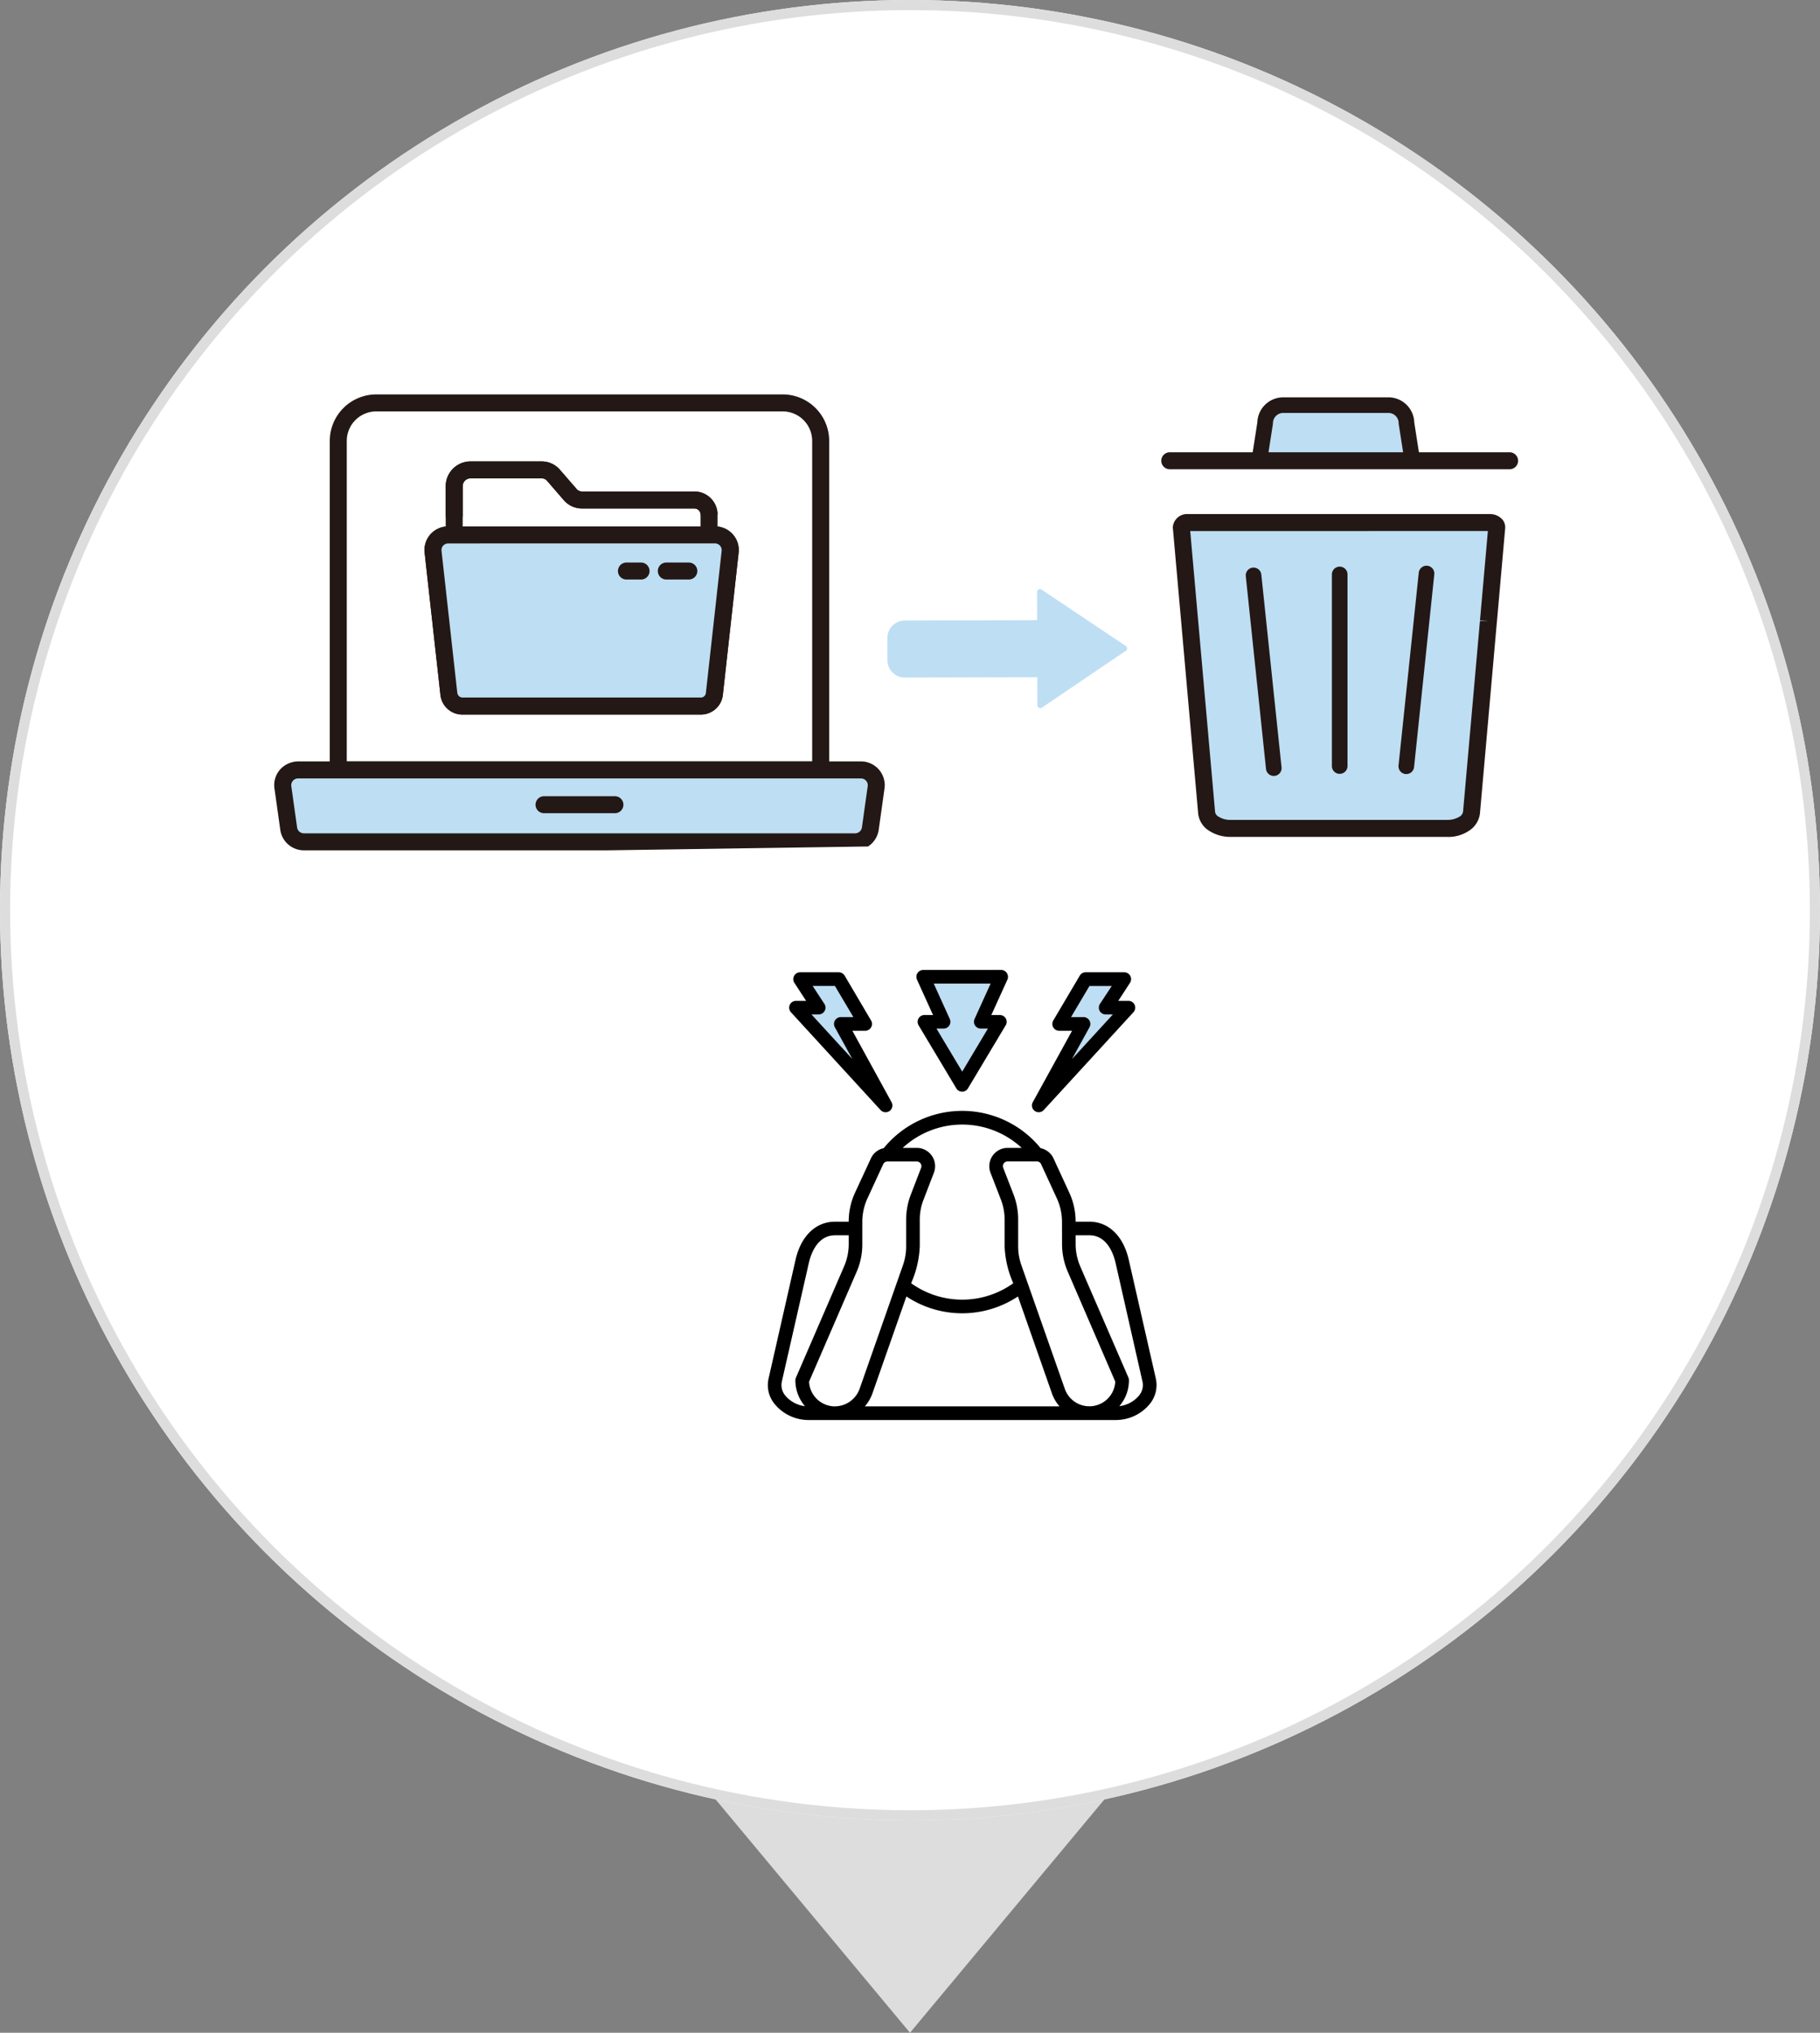
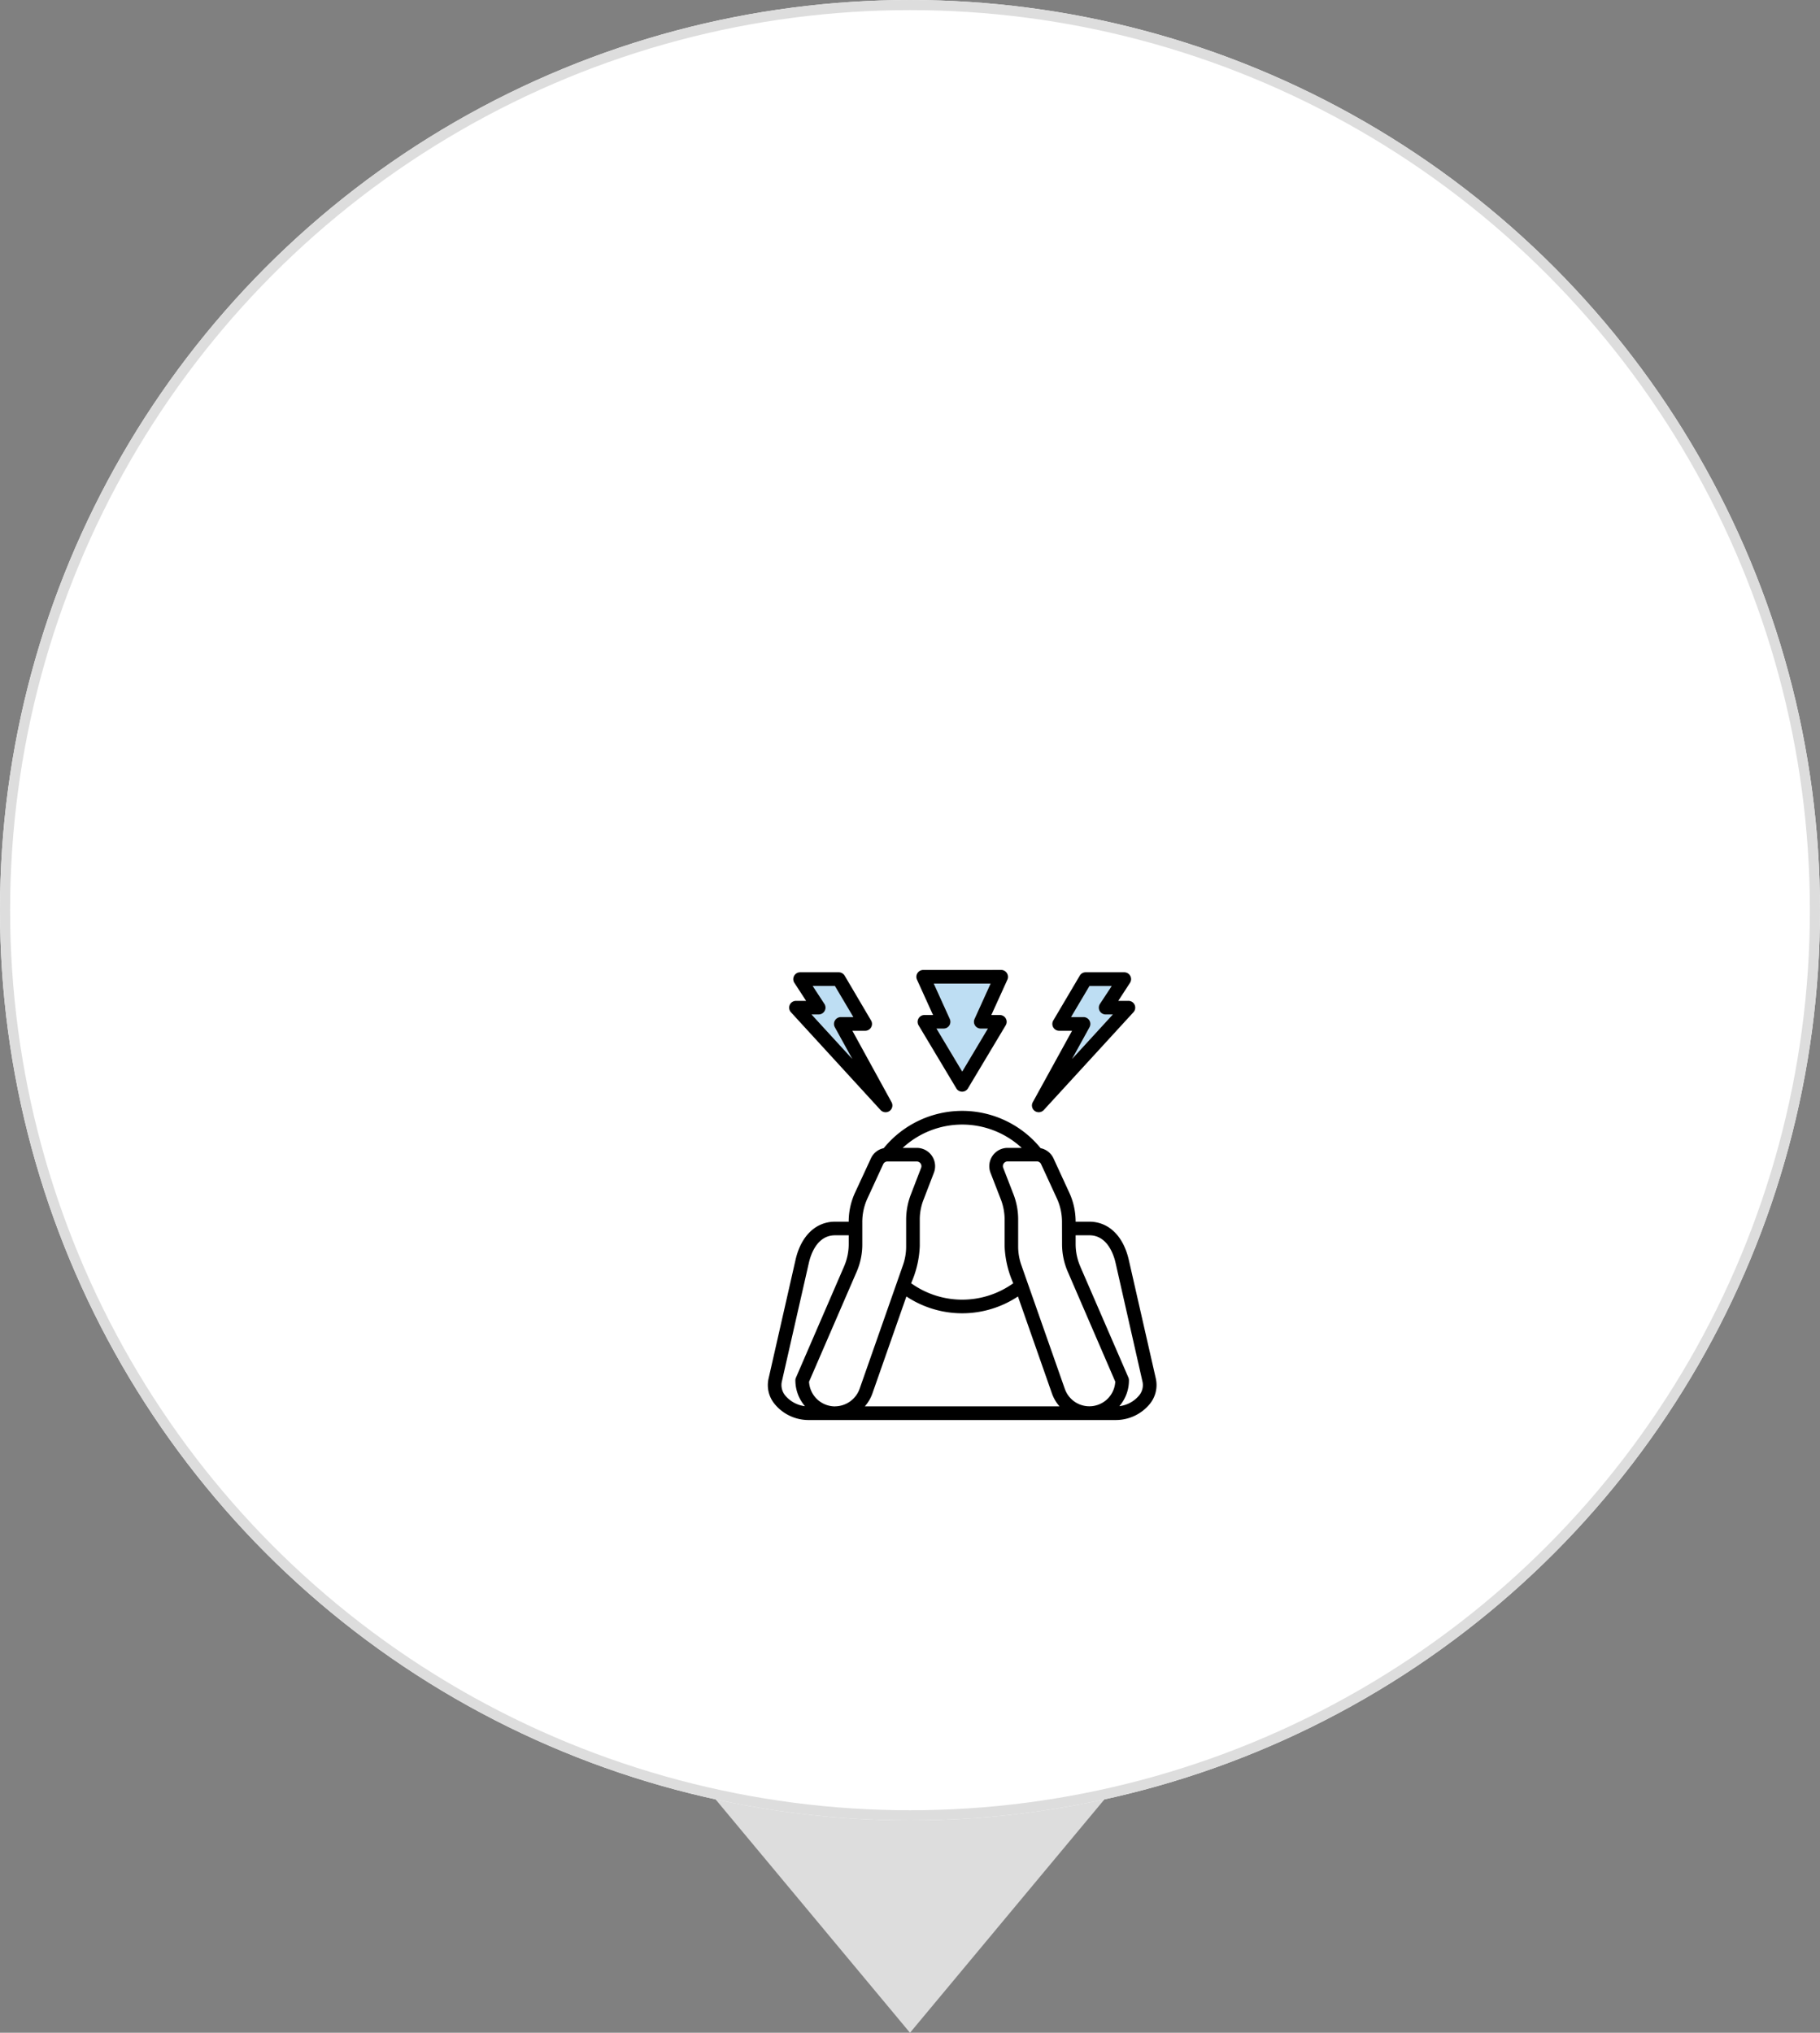
<svg xmlns="http://www.w3.org/2000/svg" width="180" height="201" viewBox="0 0 180 201">
  <rect x="0" y="0" width="180" height="201" fill="#808080" stroke="none" />
  <defs>
    <clipPath id="clip-path">
-       <path id="パス_442198" data-name="パス 442198" d="M0,0V45.569l123.022-1.82V0Z" transform="translate(0 0)" fill="none" />
+       <path id="パス_442198" data-name="パス 442198" d="M0,0V45.569V0Z" transform="translate(0 0)" fill="none" />
    </clipPath>
    <clipPath id="clip-path-2">
      <rect id="長方形_78966" data-name="長方形 78966" width="123.022" height="101.619" fill="none" />
    </clipPath>
    <clipPath id="clip-path-3">
      <rect id="長方形_78965" data-name="長方形 78965" width="38.455" height="44.506" fill="none" />
    </clipPath>
  </defs>
  <g id="グループ_396793" data-name="グループ 396793" transform="translate(-1297 -1575)">
    <path id="多角形_20" data-name="多角形 20" d="M20,0,40,24H0Z" transform="translate(1407 1776) rotate(180)" fill="#ddd" />
    <g id="楕円形_520" data-name="楕円形 520" transform="translate(1297 1575)" fill="#fff" stroke="#ddd" stroke-width="1">
      <circle cx="90" cy="90" r="90" stroke="none" />
      <circle cx="90" cy="90" r="89.5" fill="none" />
    </g>
    <g id="グループ_396429" data-name="グループ 396429" transform="translate(1324.121 1614)">
      <g id="グループ_396422" data-name="グループ 396422" transform="translate(0 0)">
        <g id="グループ_396421" data-name="グループ 396421" clip-path="url(#clip-path)">
          <path id="パス_442177" data-name="パス 442177" d="M11.3,1H51.491a3.757,3.757,0,0,1,3.757,3.757V37.293H7.54V4.757A3.757,3.757,0,0,1,11.3,1" transform="translate(-1.205 -0.16)" fill="#fff" />
-           <path id="パス_442178" data-name="パス 442178" d="M55.089,37.974H7.38a.841.841,0,0,1-.84-.84V4.6a4.6,4.6,0,0,1,4.6-4.6H51.331a4.6,4.6,0,0,1,4.6,4.6V37.134a.84.84,0,0,1-.84.84M8.22,36.293H54.249V4.6A2.921,2.921,0,0,0,51.331,1.68H11.138A2.921,2.921,0,0,0,8.22,4.6Z" transform="translate(-1.045 0)" fill="#231815" />
          <path id="パス_442179" data-name="パス 442179" d="M3.118,51.3H57.583a1.53,1.53,0,0,0,1.524-1.266l.576-4.1a1.513,1.513,0,0,0-1.27-1.721,1.48,1.48,0,0,0-.251-.017H2.542A1.513,1.513,0,0,0,1,45.68a1.489,1.489,0,0,0,.017.252l.576,4.1A1.529,1.529,0,0,0,3.118,51.3" transform="translate(-0.16 -7.061)" fill="#bedef3" />
          <path id="パス_442180" data-name="パス 442180" d="M57.442,51.983H2.943A2.361,2.361,0,0,1,.609,50.02L.028,45.889A2.3,2.3,0,0,1,0,45.5a2.331,2.331,0,0,1,.718-1.649,2.453,2.453,0,0,1,1.676-.66H58a2.288,2.288,0,0,1,.375.025A2.353,2.353,0,0,1,60.355,45.9l-.575,4.094a2.369,2.369,0,0,1-2.338,1.99M2.369,44.875a.674.674,0,0,0-.48.188.664.664,0,0,0-.205.471.678.678,0,0,0,.007.111l.578,4.113a.679.679,0,0,0,.674.544H57.424a.685.685,0,0,0,.7-.571l.571-4.075a.672.672,0,0,0-.564-.774.4.4,0,0,0-.11-.007H2.369Z" transform="translate(-0.001 -6.902)" fill="#231815" />
          <path id="パス_442181" data-name="パス 442181" d="M38.61,48.967H31.6a.84.84,0,1,1,0-1.68H38.61a.84.84,0,1,1,0,1.68" transform="translate(-4.915 -7.556)" fill="#231815" />
-           <path id="パス_442182" data-name="パス 442182" d="M46.593,15.314h-.6V13.306a1.449,1.449,0,0,0-1.449-1.449H33.425a1.535,1.535,0,0,1-1.16-.528L30.6,9.413a1.537,1.537,0,0,0-1.16-.528H22.4A1.612,1.612,0,0,0,20.786,10.5h0v4.816h-.6a1.5,1.5,0,0,0-1.5,1.495,1.549,1.549,0,0,0,.009.166l1.561,14.062a1.344,1.344,0,0,0,1.344,1.2H45.176a1.345,1.345,0,0,0,1.344-1.2l1.563-14.063a1.5,1.5,0,0,0-1.322-1.651,1.546,1.546,0,0,0-.165-.009" transform="translate(-2.986 -1.42)" fill="#fff" />
          <path id="パス_442183" data-name="パス 442183" d="M21.43,32.916a2.177,2.177,0,0,1-2.167-1.949L17.7,16.906a2.389,2.389,0,0,1-.014-.258,2.336,2.336,0,0,1,2.1-2.323V10.338a2.458,2.458,0,0,1,2.453-2.453h7.045a2.374,2.374,0,0,1,1.791.818l1.664,1.917a.692.692,0,0,0,.524.239H44.382a2.292,2.292,0,0,1,2.29,2.289v1.179l.022,0a2.336,2.336,0,0,1,2.066,2.579L47.2,30.969a2.18,2.18,0,0,1-2.172,1.947H21.43ZM20.025,15.994a.655.655,0,0,0-.656.655l1.565,14.134a.489.489,0,0,0,.5.452H45.02a.5.5,0,0,0,.506-.45l1.562-14.064A.654.654,0,0,0,46.509,16l-.678,0h-.84V13.146a.609.609,0,0,0-.608-.608H33.262a2.374,2.374,0,0,1-1.792-.818L29.807,9.8a.694.694,0,0,0-.525-.239H22.239a.775.775,0,0,0-.773.772v5.656Z" transform="translate(-2.826 -1.26)" fill="#231815" />
          <path id="パス_442184" data-name="パス 442184" d="M20.258,32.259,18.7,18.2a1.5,1.5,0,0,1,1.322-1.651,1.545,1.545,0,0,1,.165-.009H46.59a1.5,1.5,0,0,1,1.5,1.495,1.55,1.55,0,0,1-.009.166L46.515,32.259a1.344,1.344,0,0,1-1.34,1.2H21.6a1.345,1.345,0,0,1-1.344-1.2" transform="translate(-2.986 -2.642)" fill="#bedef3" />
          <path id="パス_442185" data-name="パス 442185" d="M21.429,34.139a2.178,2.178,0,0,1-2.166-1.948L17.7,18.13a2.335,2.335,0,0,1,2.064-2.579,2.446,2.446,0,0,1,.257-.014H46.431a2.339,2.339,0,0,1,2.336,2.334,2.311,2.311,0,0,1-.014.254L47.19,32.192a2.18,2.18,0,0,1-2.172,1.947H21.429ZM20.022,17.217a.694.694,0,0,0-.512.245.653.653,0,0,0-.139.482l1.562,14.062v0a.532.532,0,0,0,.5.45H45.017a.5.5,0,0,0,.5-.45l1.562-14.064a.67.67,0,0,0-.651-.728Z" transform="translate(-2.826 -2.483)" fill="#231815" />
          <path id="パス_442186" data-name="パス 442186" d="M21.025,14.035a.841.841,0,0,1-.84-.84V10.338a2.457,2.457,0,0,1,2.453-2.453h7.045a2.376,2.376,0,0,1,1.792.818l1.664,1.917a.692.692,0,0,0,.524.239h11.12A2.292,2.292,0,0,1,47.07,13.14l-.84.051h-.84v-.049a.608.608,0,0,0-.607-.6H33.662a2.372,2.372,0,0,1-1.792-.818L30.206,9.8a.7.7,0,0,0-.524-.239H22.638a.773.773,0,0,0-.773.772v2.857a.841.841,0,0,1-.84.84" transform="translate(-3.225 -1.26)" fill="#231815" />
          <path id="パス_442187" data-name="パス 442187" d="M48.22,21.465H45.994a.84.84,0,1,1,0-1.68H48.22a.84.84,0,0,1,0,1.68" transform="translate(-7.215 -3.161)" fill="#231815" />
          <path id="パス_442188" data-name="パス 442188" d="M42.744,21.465H41.3a.84.84,0,0,1,0-1.68h1.444a.84.84,0,0,1,0,1.68" transform="translate(-6.465 -3.161)" fill="#231815" />
          <path id="パス_442189" data-name="パス 442189" d="M137.149,24.83a.349.349,0,0,1-.006.059L135.47,43.777a1.505,1.505,0,0,1-.744,1.092,3.027,3.027,0,0,1-1.628.444H111.65a3.033,3.033,0,0,1-1.631-.444,1.5,1.5,0,0,1-.742-1.092l-2.5-28.178a.244.244,0,0,1-.008-.06c0-.257.3-.467.681-.467h29.877c.374.013.66.236.636.492Z" transform="translate(-17.06 -2.408)" fill="#bedef3" fill-rule="evenodd" />
-           <path id="パス_442190" data-name="パス 442190" d="M111.431,46a3.858,3.858,0,0,1-2.01-.569,2.315,2.315,0,0,1-1.136-1.69l-2.5-28.2a1.1,1.1,0,0,1-.013-.153,1.411,1.411,0,0,1,1.522-1.307h29.837a1.638,1.638,0,0,1,1.212.508,1.2,1.2,0,0,1,.3.9l-.818,9.263c0,.045-.009.095-.014.124l-1.664,18.823a2.38,2.38,0,0,1-1.165,1.748,3.63,3.63,0,0,1-2.057.555H111.431m-3.937-30.243,2.461,27.791a.646.646,0,0,0,.322.437,2.174,2.174,0,0,0,1.2.334h21.461a2.31,2.31,0,0,0,1.19-.321.687.687,0,0,0,.351-.5l1.668-18.842.842.015-.837-.074.781-8.842Zm29.477-.422v0Z" transform="translate(-16.901 -2.248)" fill="#231815" />
          <path id="パス_442191" data-name="パス 442191" d="M117.13,40.98a.773.773,0,0,1-.768-.692l-2-19.057a.772.772,0,1,1,1.536-.161l2,19.058a.772.772,0,0,1-.687.849.68.68,0,0,1-.082,0" transform="translate(-18.273 -3.256)" fill="#231815" />
-           <path id="パス_442192" data-name="パス 442192" d="M133.108,40.758a.67.67,0,0,1-.081,0,.771.771,0,0,1-.687-.849l2-19.058a.772.772,0,1,1,1.536.16l-2,19.058a.772.772,0,0,1-.767.692" transform="translate(-21.144 -3.22)" fill="#231815" />
-           <path id="パス_442193" data-name="パス 442193" d="M125.269,40.757a.773.773,0,0,1-.773-.772V21.039a.773.773,0,0,1,1.546,0V39.984a.773.773,0,0,1-.773.772" transform="translate(-19.892 -3.238)" fill="#231815" />
          <path id="パス_442194" data-name="パス 442194" d="M131.036,6.348,130.52,3.04a1.785,1.785,0,0,0-1.78-1.78H118.32a1.786,1.786,0,0,0-1.78,1.78l-.515,3.308" transform="translate(-18.538 -0.201)" fill="#bedef3" fill-rule="evenodd" />
          <path id="パス_442195" data-name="パス 442195" d="M130.888,6.975a.772.772,0,0,1-.762-.654l-.516-3.308a.786.786,0,0,1-.01-.117,1.014,1.014,0,0,0-1.009-1.01H118.174a1.015,1.015,0,0,0-1.007,1.01.773.773,0,0,1-.01.117l-.515,3.308a.772.772,0,1,1-1.526-.238l.507-3.256A2.566,2.566,0,0,1,118.171.341h10.422a2.564,2.564,0,0,1,2.551,2.487l.507,3.255a.772.772,0,0,1-.644.882.731.731,0,0,1-.12.009" transform="translate(-18.392 -0.054)" fill="#231815" />
          <path id="パス_442196" data-name="パス 442196" d="M138.864,8.489H105.256a.84.84,0,1,1,0-1.68h33.608a.84.84,0,0,1,0,1.68" transform="translate(-16.684 -1.088)" fill="#231815" />
          <path id="パス_442197" data-name="パス 442197" d="M95.839,28.939a.287.287,0,0,0-.081-.4l-8.311-5.561a.293.293,0,0,0-.181-.063.287.287,0,0,0-.286.289l.007,2.779-13.095.036a1.725,1.725,0,0,0-1.72,1.73l.006,2.194a1.723,1.723,0,0,0,1.727,1.716L87,31.627l.008,2.771a.269.269,0,0,0,.049.16.286.286,0,0,0,.4.075l8.3-5.622a.292.292,0,0,0,.081-.08" transform="translate(-11.532 -3.662)" fill="#bedef3" />
        </g>
      </g>
      <g id="グループ_396428" data-name="グループ 396428" transform="translate(0 0)">
        <g id="グループ_396427" data-name="グループ 396427" clip-path="url(#clip-path-2)">
          <g id="グループ_396426" data-name="グループ 396426" transform="translate(48.815 56.906)">
            <g id="グループ_396425" data-name="グループ 396425" clip-path="url(#clip-path-3)">
              <g id="グループ_396424" data-name="グループ 396424">
                <g id="グループ_396423" data-name="グループ 396423" clip-path="url(#clip-path-3)">
                  <path id="パス_442199" data-name="パス 442199" d="M97.213,72.433h.714l-4.033,4.4,1.731-3.142a.679.679,0,0,0-.588-1H93.793l1.823-3.075h2.2L96.65,71.391a.675.675,0,0,0,.563,1.042" transform="translate(-63.801 -68.03)" fill="#bedef3" />
                  <path id="パス_442200" data-name="パス 442200" d="M65.554,69.618l1.823,3.075H66.142a.679.679,0,0,0-.6,1l1.731,3.142-4.033-4.4h.714a.675.675,0,0,0,.563-1.042l-1.16-1.773Z" transform="translate(-58.92 -68.03)" fill="#bedef3" />
                  <path id="パス_442201" data-name="パス 442201" d="M78.608,73.791a.673.673,0,0,0,.613-.949l-1.588-3.5h5.621l-1.588,3.5a.673.673,0,0,0,.613.949h.706l-2.537,4.252L77.9,73.791Z" transform="translate(-61.219 -67.985)" fill="#bedef3" />
                  <path id="パス_442202" data-name="パス 442202" d="M89.277,80.847l3.882-7.058H91.881a.674.674,0,0,1-.58-1.017l2.621-4.436a.667.667,0,0,1,.58-.328h3.823a.675.675,0,0,1,.563,1.042l-1.16,1.781h1a.671.671,0,0,1,.5,1.126L90.36,81.628a.68.68,0,0,1-.891.092.672.672,0,0,1-.193-.874M94.3,72.436a.679.679,0,0,1,.588,1l-1.731,3.142,4.033-4.4h-.714a.675.675,0,0,1-.563-1.042l1.168-1.773h-2.2l-1.823,3.075Z" transform="translate(-63.066 -67.773)" />
                  <path id="パス_442203" data-name="パス 442203" d="M77.307,69.081l1.588,3.5a.673.673,0,0,1-.613.949h-.706l2.546,4.252,2.537-4.252h-.706a.673.673,0,0,1-.613-.949l1.588-3.5Zm6.663-1.353a.687.687,0,0,1,.622.958L83,72.19h.849a.67.67,0,0,1,.571,1.017l-3.731,6.234a.669.669,0,0,1-1.151,0l-3.731-6.234a.671.671,0,0,1,.58-1.017h.849l-1.588-3.5a.679.679,0,0,1,.613-.958Z" transform="translate(-60.893 -67.728)" />
                  <path id="パス_442204" data-name="パス 442204" d="M65.125,73.436a.679.679,0,0,1,.6-1h1.235l-1.823-3.075H62.94l1.16,1.773a.675.675,0,0,1-.563,1.042h-.714l4.033,4.4Zm-3.437-5.428H65.52a.688.688,0,0,1,.58.328l2.613,4.436a.674.674,0,0,1-.58,1.017H66.864l3.873,7.058a.672.672,0,0,1-.193.874.681.681,0,0,1-.891-.092l-8.864-9.671a.673.673,0,0,1,.5-1.126h1l-1.16-1.781a.675.675,0,0,1,.563-1.042" transform="translate(-58.5 -67.773)" />
                  <path id="パス_442205" data-name="パス 442205" d="M71.806,102.668l-3.361,9.587a3.9,3.9,0,0,1-.748,1.277H86.947a3.9,3.9,0,0,1-.748-1.277l-3.361-9.587a9.977,9.977,0,0,1-11.032,0m-7.058,10.864a2.6,2.6,0,0,0,2.428-1.731.026.026,0,0,1,.008-.017L71.453,99.61a5.581,5.581,0,0,0,.328-1.924V95.123a6.911,6.911,0,0,1,.479-2.571l1-2.6a.461.461,0,0,0-.429-.63h-2.9a.46.46,0,0,0-.42.269l-1.529,3.319a5.571,5.571,0,0,0-.538,2.437v2.092a6.8,6.8,0,0,1-.588,2.857L62.177,111.1a2.574,2.574,0,0,0,2.571,2.437m17.628-12.175a9.951,9.951,0,0,1-.857-3.672V95.123a5.524,5.524,0,0,0-.386-2.084l-1.008-2.6a1.812,1.812,0,0,1,1.7-2.462h1.386a8.663,8.663,0,0,0-11.771,0h1.395a1.811,1.811,0,0,1,1.689,2.462l-1,2.6a5.373,5.373,0,0,0-.395,2.084v2.563a9.95,9.95,0,0,1-.857,3.672,8.668,8.668,0,0,0,10.108,0m-22.9,9.755a1.622,1.622,0,0,0,.361,1.37,3,3,0,0,0,1.933,1.033,3.924,3.924,0,0,1-.949-2.554.6.6,0,0,1,.059-.269l4.73-10.931a5.563,5.563,0,0,0,.487-2.327v-.815H64.748c-1.781,0-2.4,1.907-2.588,2.722ZM89.9,95.274c1.907,0,3.361,1.412,3.9,3.773l2.68,11.763a2.963,2.963,0,0,1-.622,2.512,4.349,4.349,0,0,1-3.285,1.563H62.068a4.332,4.332,0,0,1-3.277-1.563,2.929,2.929,0,0,1-.622-2.512l2.672-11.763c.538-2.361,2-3.773,3.907-3.773H66.1a6.823,6.823,0,0,1,.655-2.932l1.538-3.319a1.785,1.785,0,0,1,1.269-1.017,10.006,10.006,0,0,1,15.519,0,1.8,1.8,0,0,1,1.277,1.017l1.529,3.319a6.823,6.823,0,0,1,.655,2.932Zm-2.706.067a5.572,5.572,0,0,0-.538-2.437l-1.529-3.319a.451.451,0,0,0-.42-.269h-2.89a.465.465,0,0,0-.437.63l1.008,2.6a6.9,6.9,0,0,1,.471,2.571v2.563a5.582,5.582,0,0,0,.328,1.924l4.277,12.175c0,.008,0,.017.008.017a2.567,2.567,0,0,0,4.991-.706L87.8,100.3a6.863,6.863,0,0,1-.6-2.857Zm1.832,4.42,4.739,10.931a.728.728,0,0,1,.05.269,3.88,3.88,0,0,1-.949,2.554,3,3,0,0,0,1.933-1.033,1.6,1.6,0,0,0,.361-1.37L92.492,99.341c-.185-.815-.815-2.722-2.588-2.722H88.543v.815a5.563,5.563,0,0,0,.487,2.327" transform="translate(-58.098 -70.379)" />
                </g>
              </g>
            </g>
          </g>
        </g>
      </g>
    </g>
  </g>
</svg>